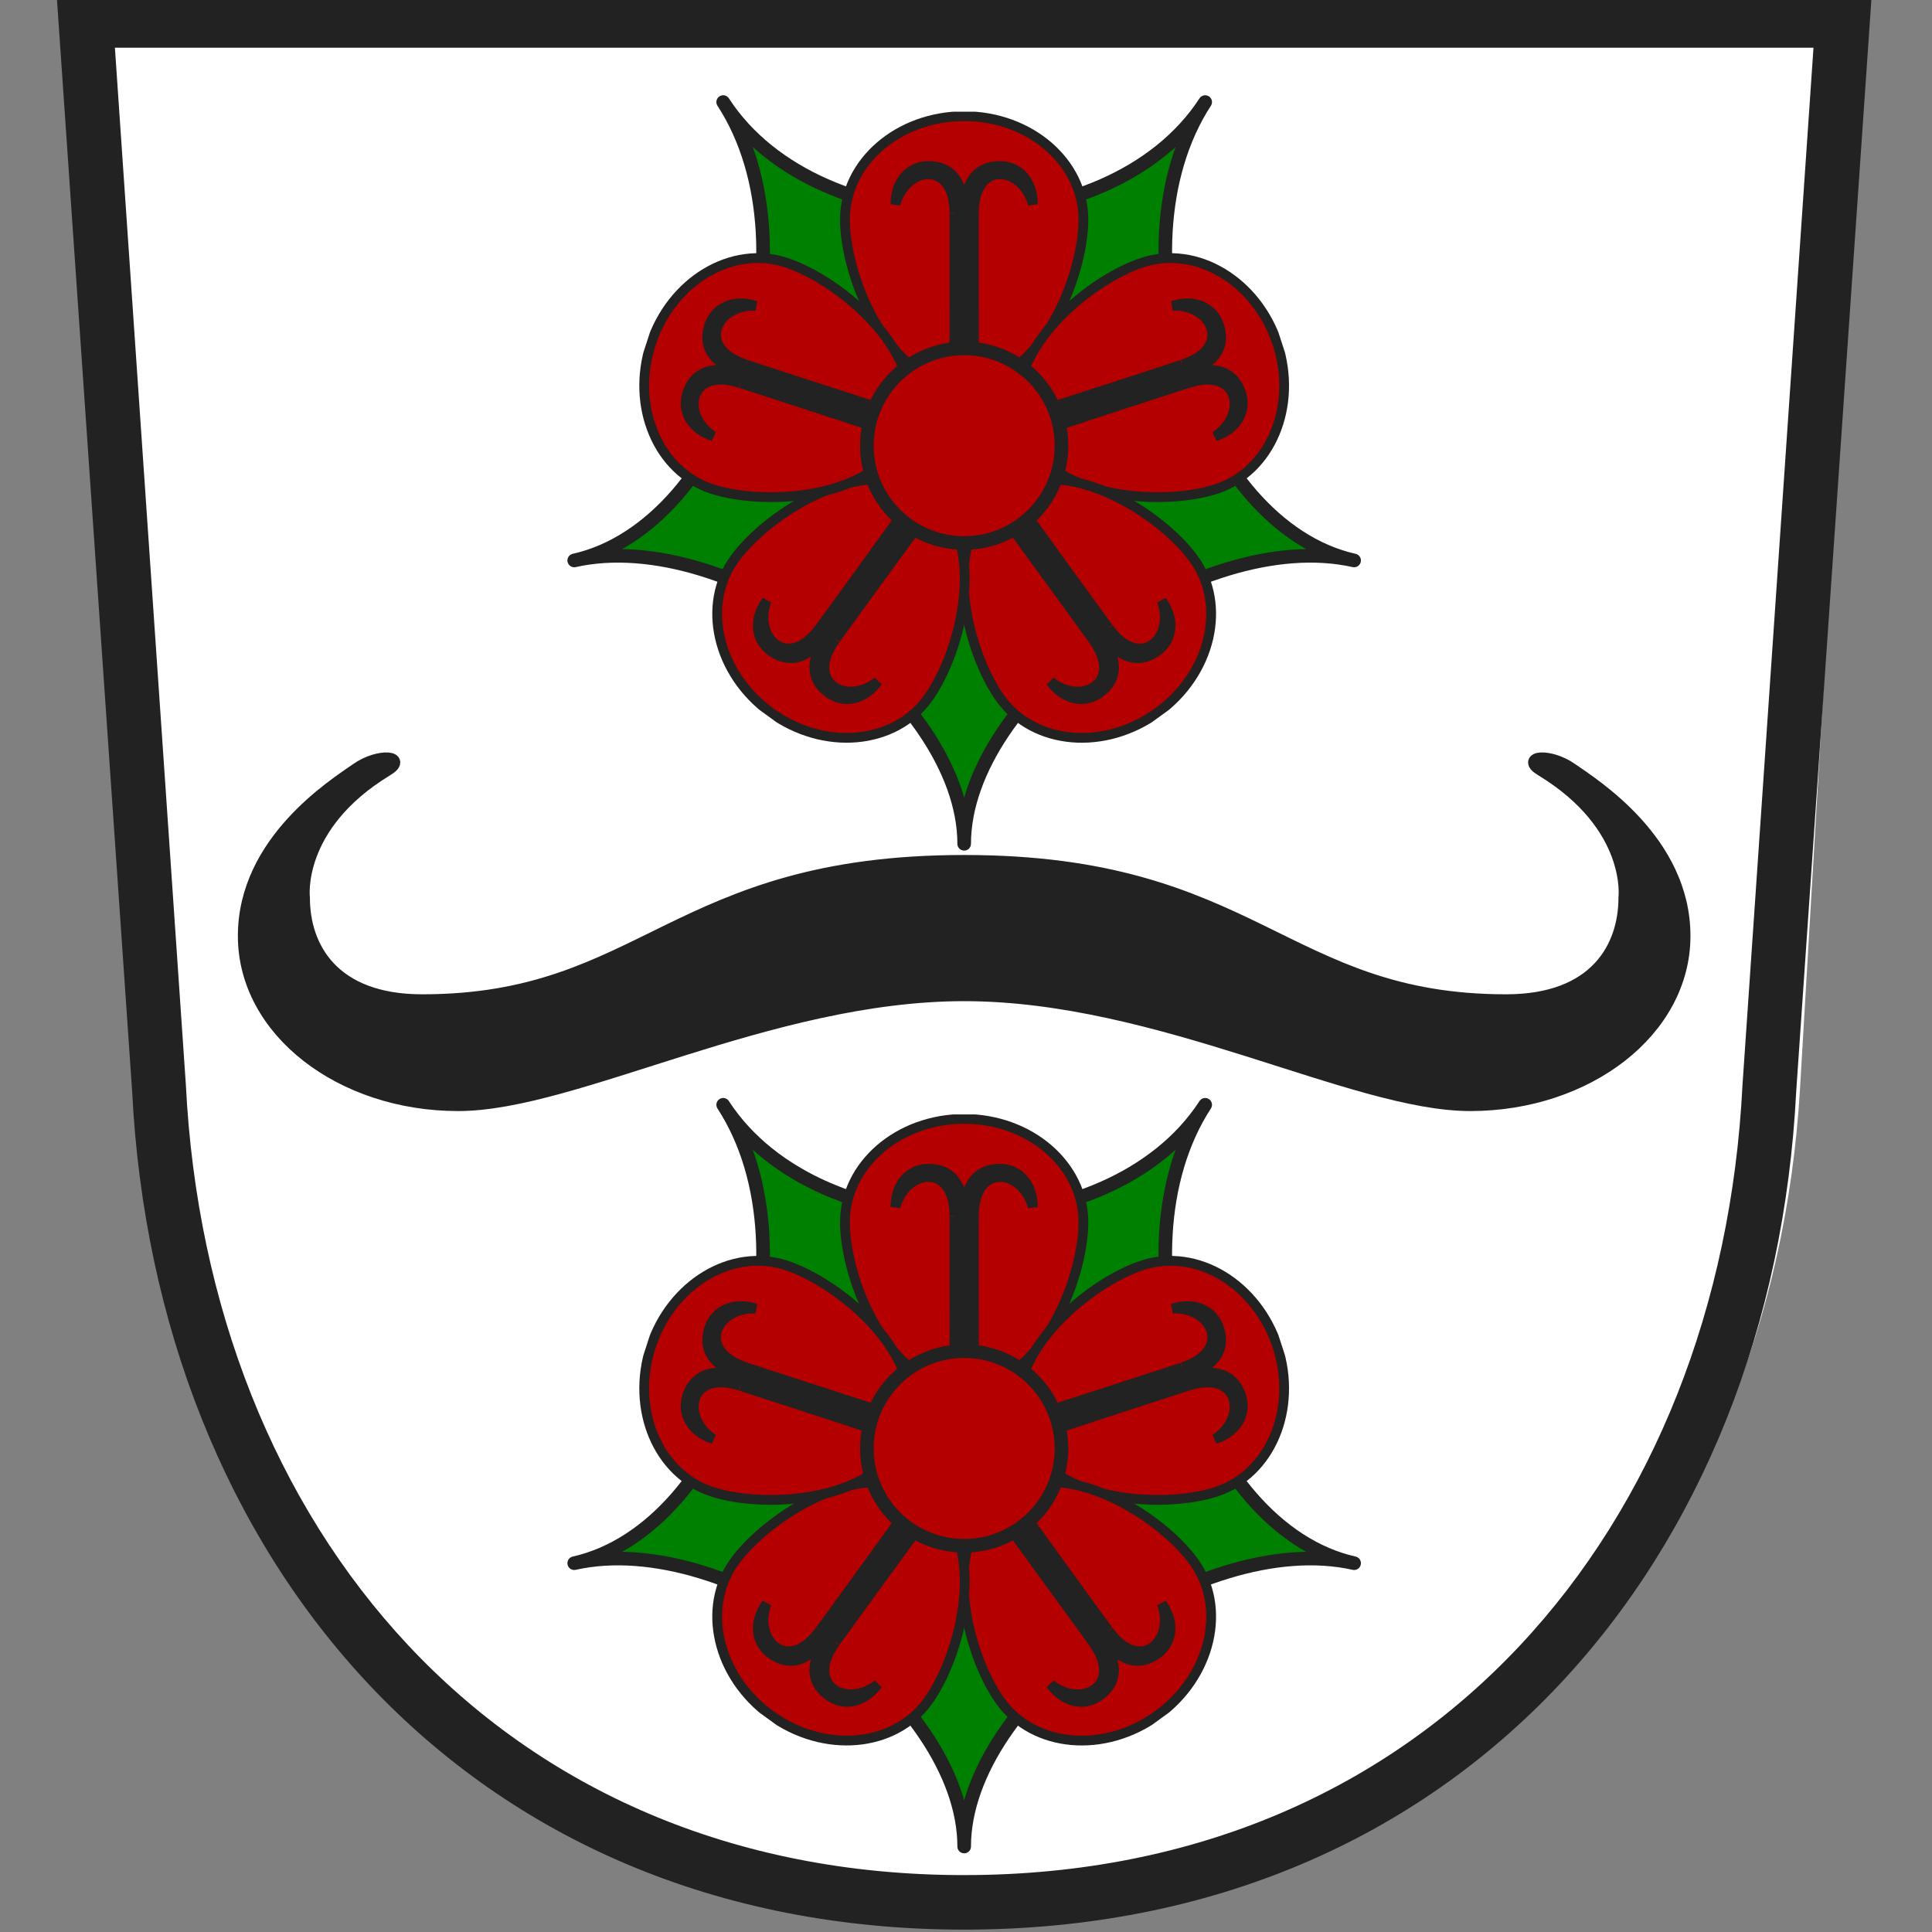
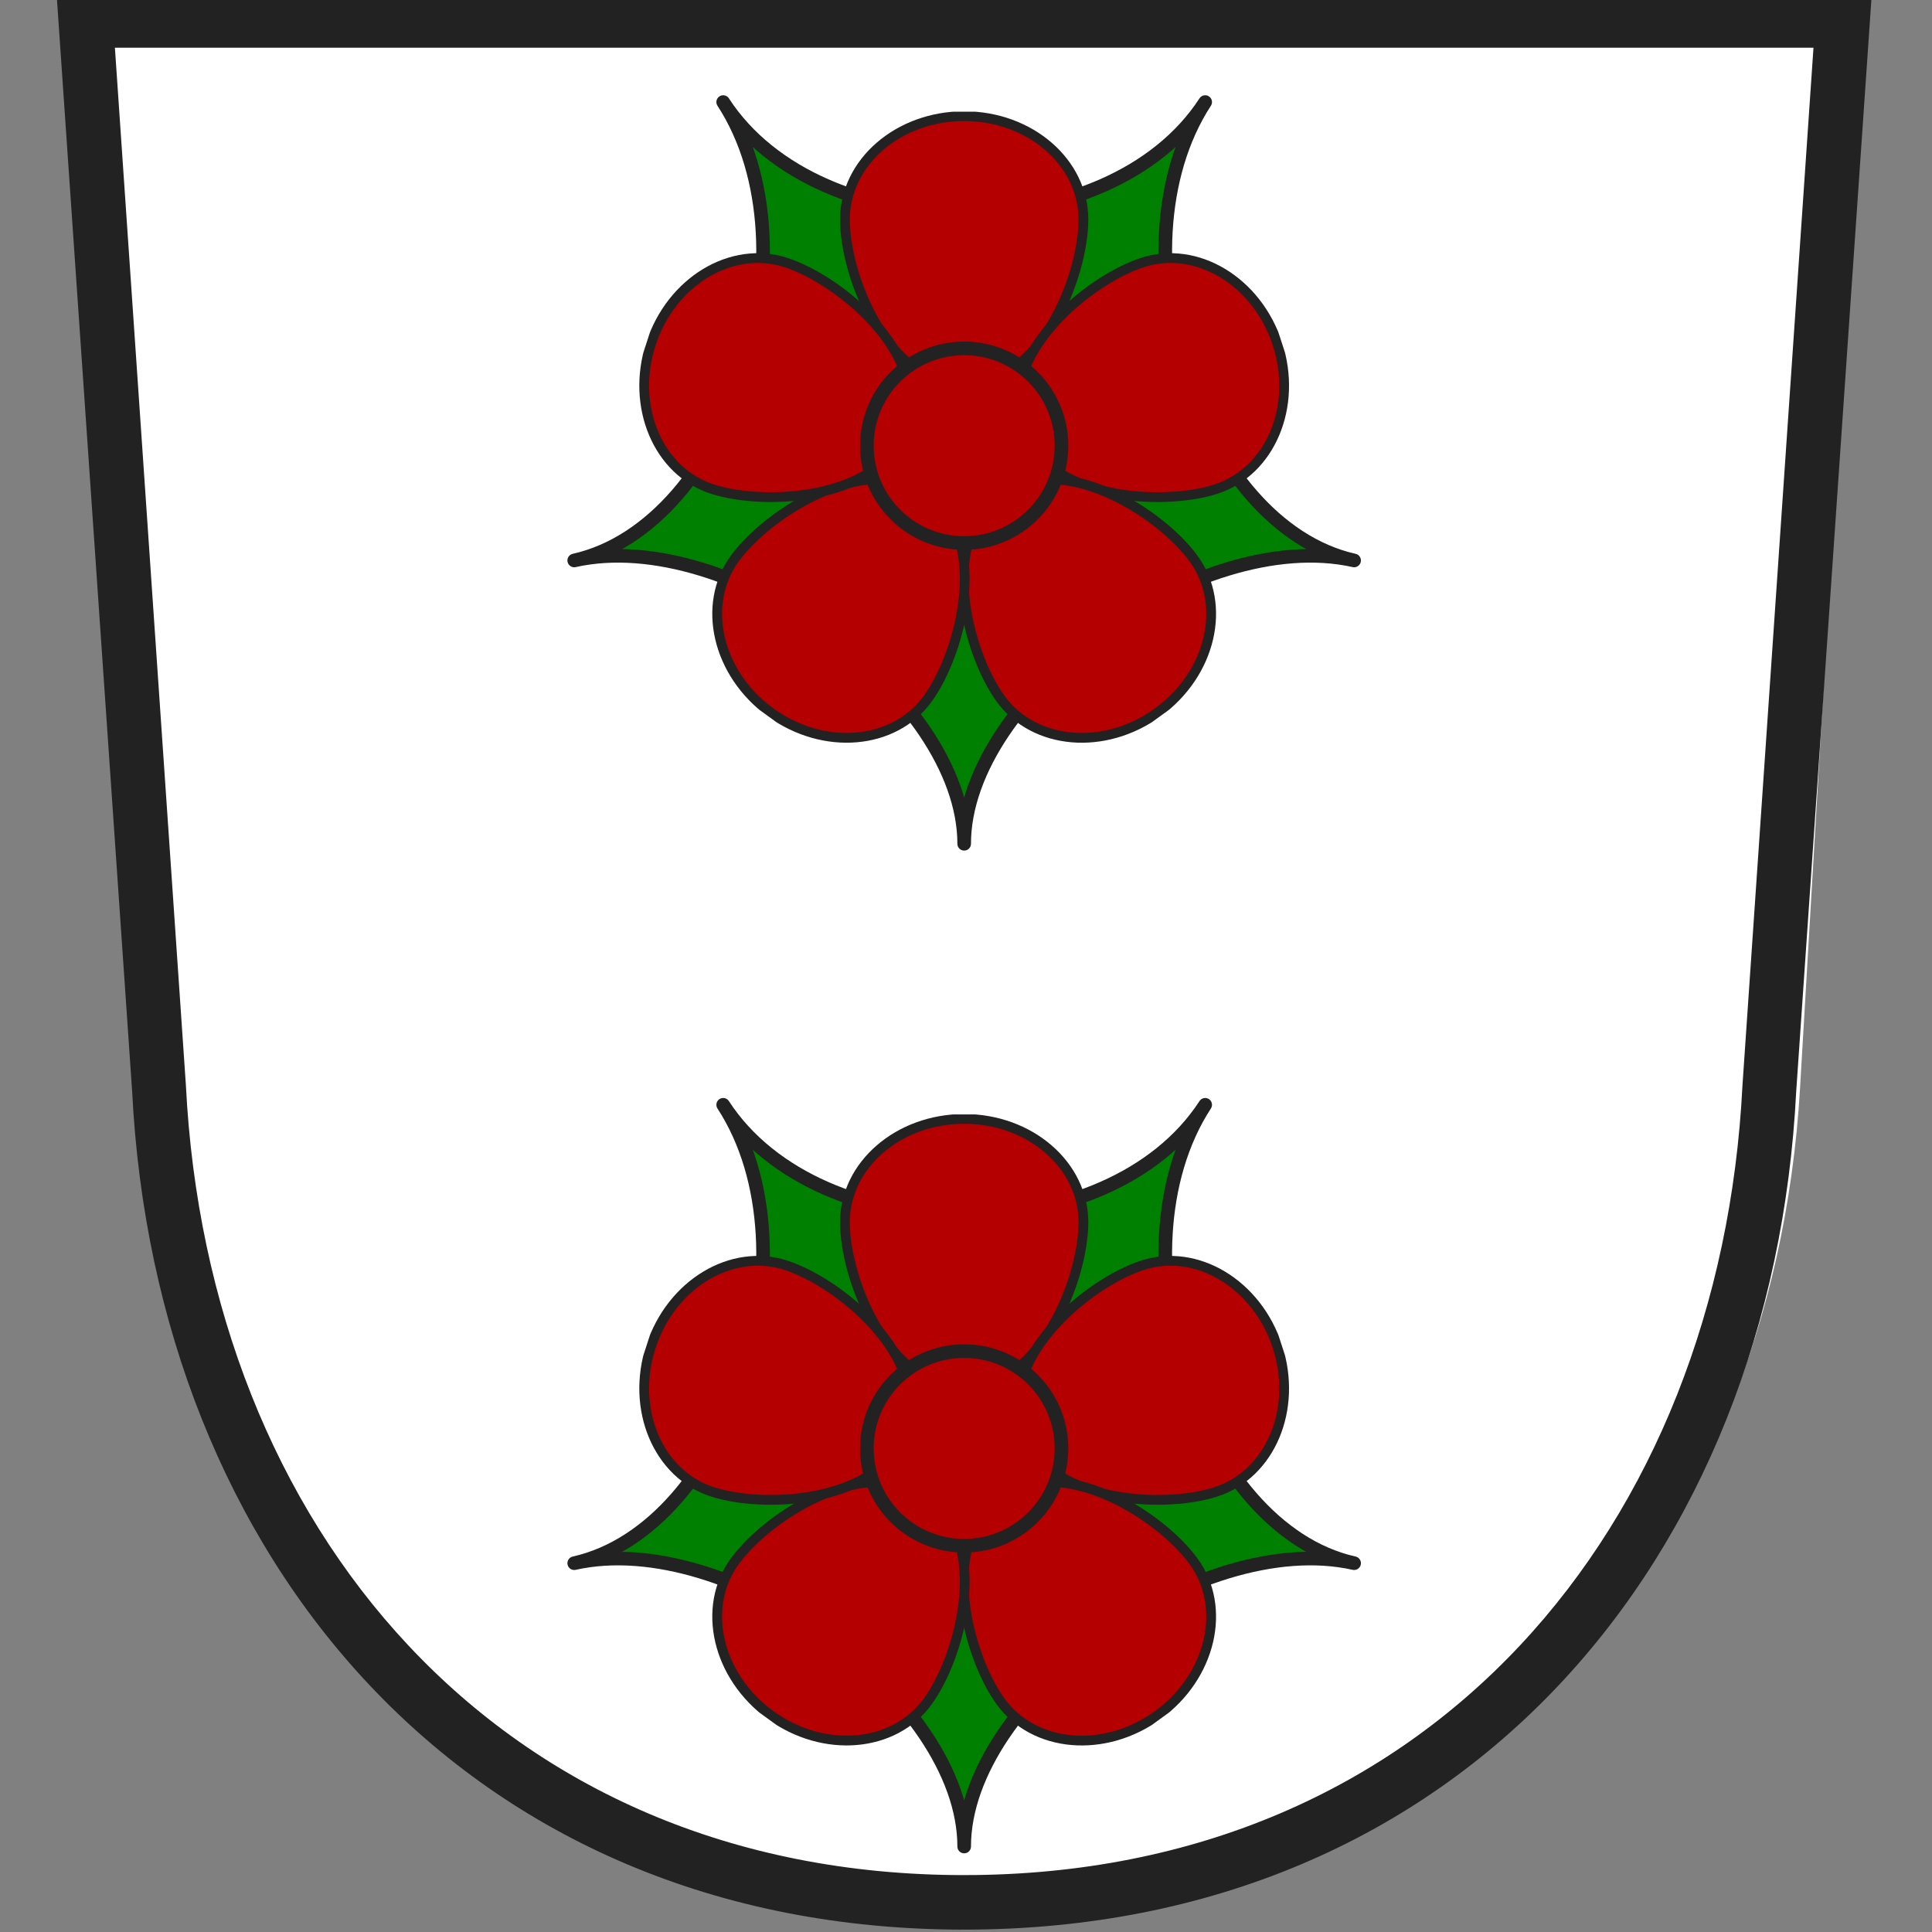
<svg xmlns="http://www.w3.org/2000/svg" xmlns:xlink="http://www.w3.org/1999/xlink" width="142" height="142" stroke="#222">
  <rect width="100%" height="100%" fill="#808080" stroke="none" />
  <symbol id="Bblatt" viewBox="-12.7 -14.6 25.412 28.54">
    <path fill="#B40000" stroke-miterlimit="10" d="M12.206,2.908c0-5.839-4.387-16.966-12.206-16.966  c-7.819,0-12.206,11.127-12.206,16.966c0,5.839,5.465,10.573,12.206,10.573C6.742,13.481,12.206,8.748,12.206,2.908z" />
-     <path fill="#222" d="M3.649,8.38C1.687,8.38,0,7.264,0,3.264c0,4-1.687,5.116-3.649,5.116c-1.948,0-3.384-1.565-3.384-3.906  C-5.958,8.38-1,9.037-1,3.565c0.033,0.167,0-13.916,0-13.916h2c0,0-.033,14.083,0,13.916C1,9.037,5.958,8.38,7.032,4.474  C7.032,6.814,5.597,8.38,3.649,8.38z" />
  </symbol>
  <path fill="#FFF" stroke="none" d="m4.7,0 5.6,80 c1.7,34,24,61,61,61 c36,0,59-27,61-61L137,0z" />
  <g id="Rose">
    <path fill="#008000" stroke-linejoin="round" stroke-miterlimit="500" d="M53.153,7.501  c7.085,10.903,0.517,31.119-10.948,33.692c11.464-2.573,28.661,9.921,28.661,20.824c0-10.903,17.196-23.397,28.66-20.824  C88.063,38.62,81.494,18.405,88.58,7.501C81.494,18.405,60.238,18.405,53.153,7.501z" />
    <use xlink:href="#Bblatt" width="25.412" height="28.54" id="XMLID_1_" x="-12.7" y="-14.6" transform="matrix(0.718 0 0 -.718 70.866 18.217)" />
    <use xlink:href="#Bblatt" width="25.412" height="28.54" x="-12.7" y="-14.6" transform="matrix(.222 .682 .682 -.222 84.696 28.265)" />
    <use xlink:href="#Bblatt" width="25.412" height="28.54" x="-12.7" y="-14.6" transform="matrix(-.581 .422 .422 .581 79.413 44.524)" />
    <use xlink:href="#Bblatt" width="25.412" height="28.54" x="-12.7" y="-14.6" transform="matrix(-.581 -.422 -.422 .581 62.318 44.523)" />
    <use xlink:href="#Bblatt" width="25.412" height="28.54" x="-12.7" y="-14.6" transform="matrix(.222 -.682 -.682 -.222 57.036 28.265)" />
    <circle fill="#B40000" stroke-miterlimit="10" cx="70.866" cy="32.759" r="7.152" />
  </g>
  <use xlink:href="#Rose" transform="translate(0,73.7)" />
  <path fill="#222" d="m4.69,0 5.522,80.187c1.713,34.068,24.285,61.139,60.653,61.139v-3.008  c-34.599,0-56.073-25.918-57.702-58.537L7.91,3.008 h125.914 l-5.254,76.772c-1.629,32.619-23.104,58.537-57.703,58.537v3.008  c36.368,0,58.94-27.07,60.653-61.139L137.042,0H4.69z" />
-   <path fill="#222" d="M115.49,56.57c-1.651-1.156-3.651-.879-2.146,0c6.771,4.129,6.111,9.413,6.111,9.413  c0,3.633-2.126,7.597-8.753,7.597c-16.35,0-18.497-10.239-39.836-10.239l0,0h0l0,0l0,0c-21.339,0-23.486,10.239-39.836,10.239  c-6.627,0-8.752-3.963-8.752-7.597c0,0-.661-5.284,6.11-9.413c1.505-.879-.495-1.156-2.147,0s-8.257,5.285-8.257,12.221  c0,6.936,7.102,12.371,15.689,12.371s22.861-8.078,37.193-8.078h0c14.332,0,28.605,8.078,37.193,8.078  c8.587,0,15.688-5.436,15.688-12.371C123.748,61.855,117.143,57.726,115.49,56.57z" />
</svg>